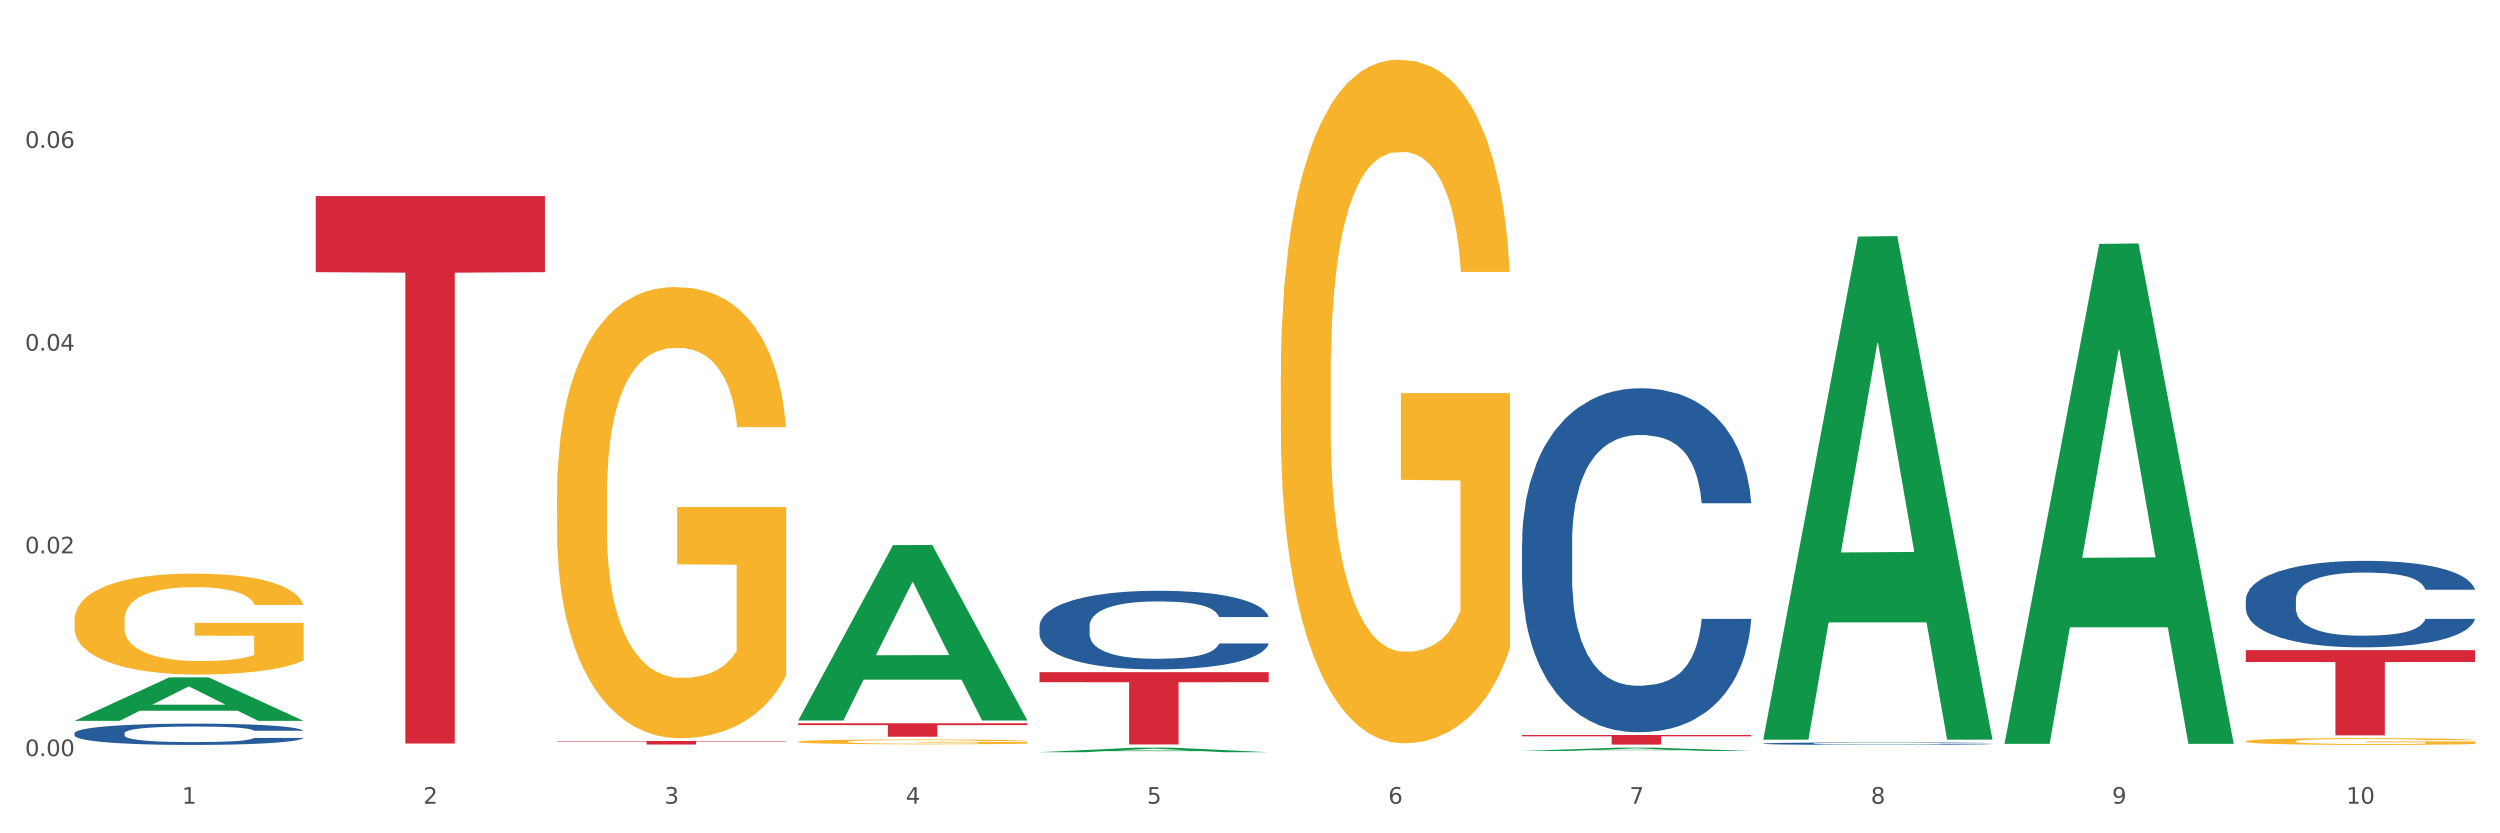
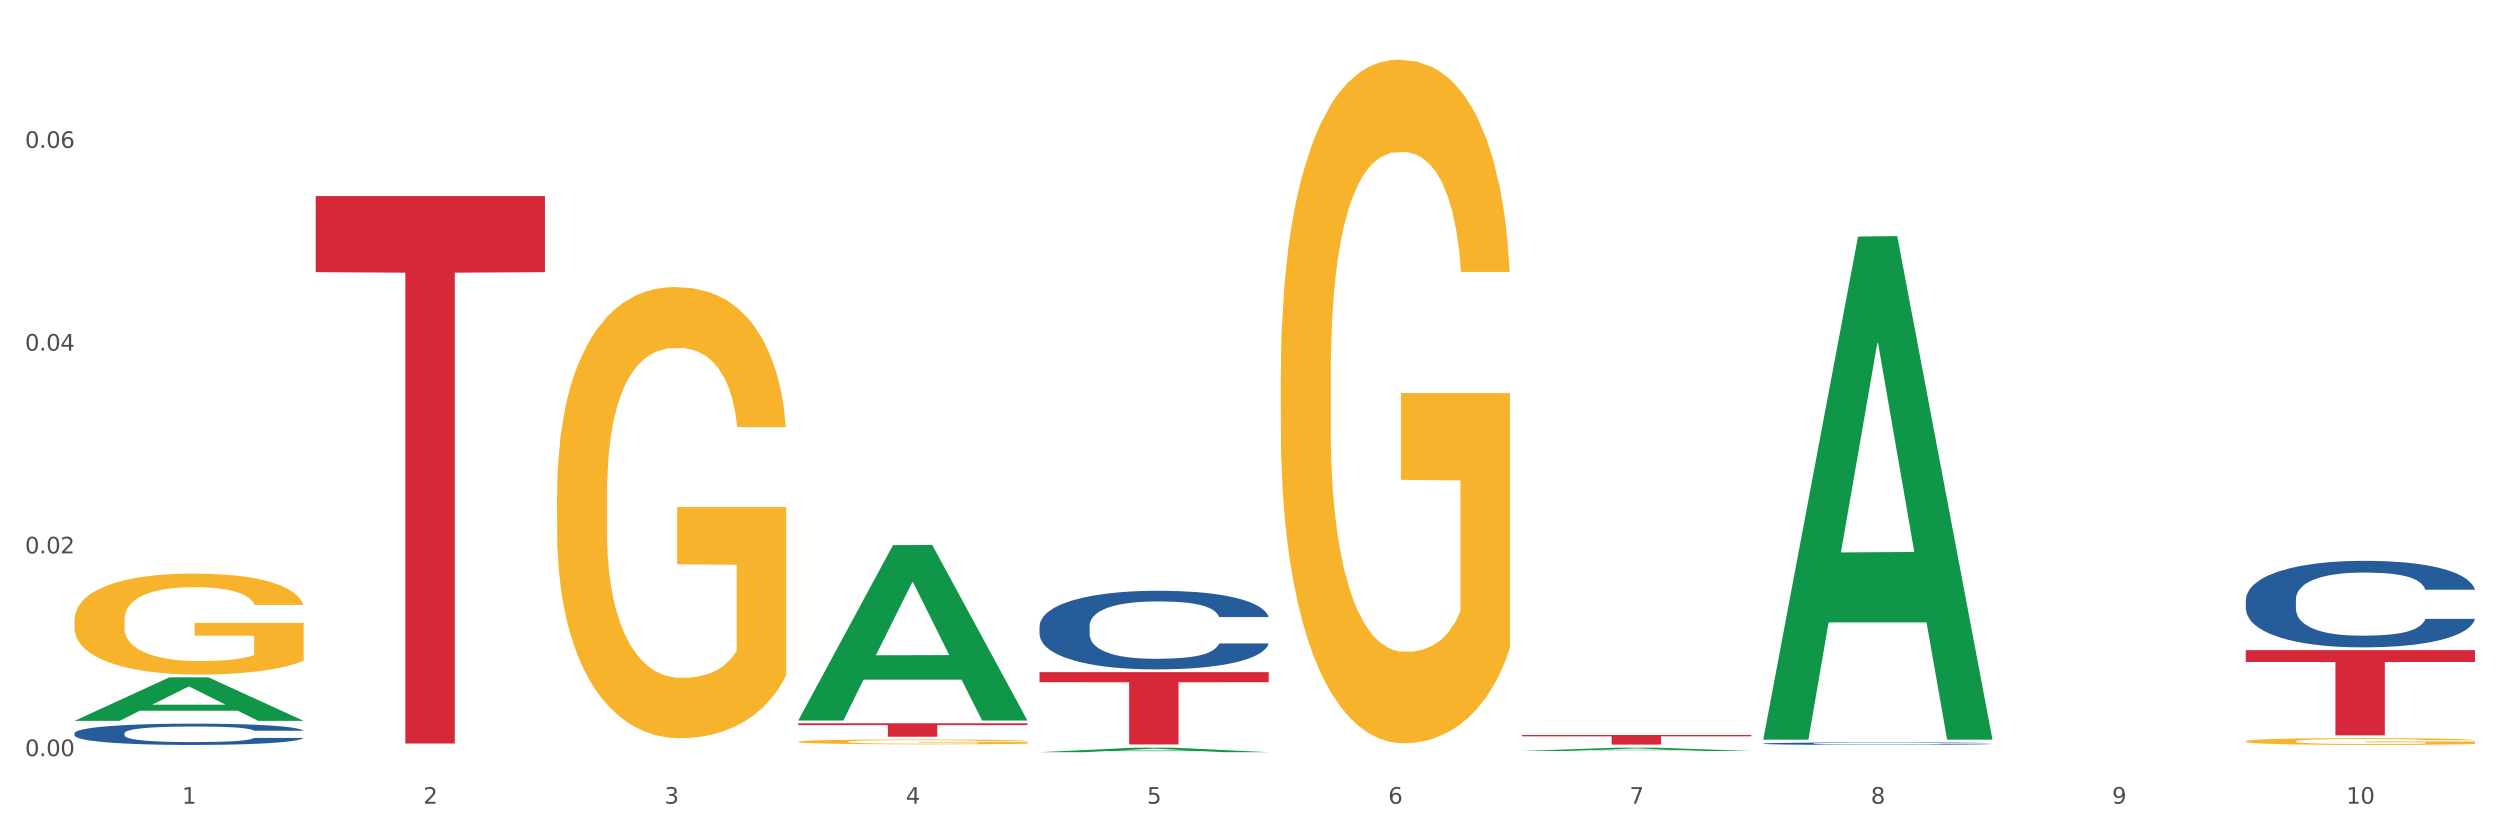
<svg xmlns="http://www.w3.org/2000/svg" xmlns:xlink="http://www.w3.org/1999/xlink" width="1080pt" height="360pt" viewBox="0 0 1080 360" version="1.1">
  <rect x="0" y="0" width="1080" height="360" fill="#333333" stroke="none" />
  <defs>
    <style type="text/css">*{stroke-linejoin: round; stroke-linecap: butt}</style>
  </defs>
  <g id="figure_1">
    <g id="patch_1">
      <path d="M 0 360  L 1080 360  L 1080 0  L 0 0  z " style="fill: #ffffff; stroke: #ffffff; stroke-linejoin: miter" />
    </g>
    <g id="axes_1">
      <g id="matplotlib.axis_1">
        <g id="xtick_1">
          <g id="text_1">
            <g style="fill: #4d4d4d" transform="translate(78.627 347.204) scale(0.096 -0.096)">
              <defs>
                <path id="DejaVuSans-31" d="M 794 531  L 1825 531  L 1825 4091  L 703 3866  L 703 4441  L 1819 4666  L 2450 4666  L 2450 531  L 3481 531  L 3481 0  L 794 0  L 794 531  z " transform="scale(0.016)" />
              </defs>
              <use xlink:href="#DejaVuSans-31" />
            </g>
          </g>
        </g>
        <g id="xtick_2">
          <g id="text_2">
            <g style="fill: #4d4d4d" transform="translate(182.851 347.204) scale(0.096 -0.096)">
              <defs>
                <path id="DejaVuSans-32" d="M 1228 531  L 3431 531  L 3431 0  L 469 0  L 469 531  Q 828 903 1448 1529  Q 2069 2156 2228 2338  Q 2531 2678 2651 2914  Q 2772 3150 2772 3378  Q 2772 3750 2511 3984  Q 2250 4219 1831 4219  Q 1534 4219 1204 4116  Q 875 4013 500 3803  L 500 4441  Q 881 4594 1212 4672  Q 1544 4750 1819 4750  Q 2544 4750 2975 4387  Q 3406 4025 3406 3419  Q 3406 3131 3298 2873  Q 3191 2616 2906 2266  Q 2828 2175 2409 1742  Q 1991 1309 1228 531  z " transform="scale(0.016)" />
              </defs>
              <use xlink:href="#DejaVuSans-32" />
            </g>
          </g>
        </g>
        <g id="xtick_3">
          <g id="text_3">
            <g style="fill: #4d4d4d" transform="translate(287.074 347.204) scale(0.096 -0.096)">
              <defs>
                <path id="DejaVuSans-33" d="M 2597 2516  Q 3050 2419 3304 2112  Q 3559 1806 3559 1356  Q 3559 666 3084 287  Q 2609 -91 1734 -91  Q 1441 -91 1130 -33  Q 819 25 488 141  L 488 750  Q 750 597 1062 519  Q 1375 441 1716 441  Q 2309 441 2620 675  Q 2931 909 2931 1356  Q 2931 1769 2642 2001  Q 2353 2234 1838 2234  L 1294 2234  L 1294 2753  L 1863 2753  Q 2328 2753 2575 2939  Q 2822 3125 2822 3475  Q 2822 3834 2567 4026  Q 2313 4219 1838 4219  Q 1578 4219 1281 4162  Q 984 4106 628 3988  L 628 4550  Q 988 4650 1302 4700  Q 1616 4750 1894 4750  Q 2613 4750 3031 4423  Q 3450 4097 3450 3541  Q 3450 3153 3228 2886  Q 3006 2619 2597 2516  z " transform="scale(0.016)" />
              </defs>
              <use xlink:href="#DejaVuSans-33" />
            </g>
          </g>
        </g>
        <g id="xtick_4">
          <g id="text_4">
            <g style="fill: #4d4d4d" transform="translate(391.298 347.204) scale(0.096 -0.096)">
              <defs>
                <path id="DejaVuSans-34" d="M 2419 4116  L 825 1625  L 2419 1625  L 2419 4116  z M 2253 4666  L 3047 4666  L 3047 1625  L 3713 1625  L 3713 1100  L 3047 1100  L 3047 0  L 2419 0  L 2419 1100  L 313 1100  L 313 1709  L 2253 4666  z " transform="scale(0.016)" />
              </defs>
              <use xlink:href="#DejaVuSans-34" />
            </g>
          </g>
        </g>
        <g id="xtick_5">
          <g id="text_5">
            <g style="fill: #4d4d4d" transform="translate(495.522 347.204) scale(0.096 -0.096)">
              <defs>
                <path id="DejaVuSans-35" d="M 691 4666  L 3169 4666  L 3169 4134  L 1269 4134  L 1269 2991  Q 1406 3038 1543 3061  Q 1681 3084 1819 3084  Q 2600 3084 3056 2656  Q 3513 2228 3513 1497  Q 3513 744 3044 326  Q 2575 -91 1722 -91  Q 1428 -91 1123 -41  Q 819 9 494 109  L 494 744  Q 775 591 1075 516  Q 1375 441 1709 441  Q 2250 441 2565 725  Q 2881 1009 2881 1497  Q 2881 1984 2565 2268  Q 2250 2553 1709 2553  Q 1456 2553 1204 2497  Q 953 2441 691 2322  L 691 4666  z " transform="scale(0.016)" />
              </defs>
              <use xlink:href="#DejaVuSans-35" />
            </g>
          </g>
        </g>
        <g id="xtick_6">
          <g id="text_6">
            <g style="fill: #4d4d4d" transform="translate(599.745 347.204) scale(0.096 -0.096)">
              <defs>
                <path id="DejaVuSans-36" d="M 2113 2584  Q 1688 2584 1439 2293  Q 1191 2003 1191 1497  Q 1191 994 1439 701  Q 1688 409 2113 409  Q 2538 409 2786 701  Q 3034 994 3034 1497  Q 3034 2003 2786 2293  Q 2538 2584 2113 2584  z M 3366 4563  L 3366 3988  Q 3128 4100 2886 4159  Q 2644 4219 2406 4219  Q 1781 4219 1451 3797  Q 1122 3375 1075 2522  Q 1259 2794 1537 2939  Q 1816 3084 2150 3084  Q 2853 3084 3261 2657  Q 3669 2231 3669 1497  Q 3669 778 3244 343  Q 2819 -91 2113 -91  Q 1303 -91 875 529  Q 447 1150 447 2328  Q 447 3434 972 4092  Q 1497 4750 2381 4750  Q 2619 4750 2861 4703  Q 3103 4656 3366 4563  z " transform="scale(0.016)" />
              </defs>
              <use xlink:href="#DejaVuSans-36" />
            </g>
          </g>
        </g>
        <g id="xtick_7">
          <g id="text_7">
            <g style="fill: #4d4d4d" transform="translate(703.969 347.204) scale(0.096 -0.096)">
              <defs>
                <path id="DejaVuSans-37" d="M 525 4666  L 3525 4666  L 3525 4397  L 1831 0  L 1172 0  L 2766 4134  L 525 4134  L 525 4666  z " transform="scale(0.016)" />
              </defs>
              <use xlink:href="#DejaVuSans-37" />
            </g>
          </g>
        </g>
        <g id="xtick_8">
          <g id="text_8">
            <g style="fill: #4d4d4d" transform="translate(808.193 347.204) scale(0.096 -0.096)">
              <defs>
                <path id="DejaVuSans-38" d="M 2034 2216  Q 1584 2216 1326 1975  Q 1069 1734 1069 1313  Q 1069 891 1326 650  Q 1584 409 2034 409  Q 2484 409 2743 651  Q 3003 894 3003 1313  Q 3003 1734 2745 1975  Q 2488 2216 2034 2216  z M 1403 2484  Q 997 2584 770 2862  Q 544 3141 544 3541  Q 544 4100 942 4425  Q 1341 4750 2034 4750  Q 2731 4750 3128 4425  Q 3525 4100 3525 3541  Q 3525 3141 3298 2862  Q 3072 2584 2669 2484  Q 3125 2378 3379 2068  Q 3634 1759 3634 1313  Q 3634 634 3220 271  Q 2806 -91 2034 -91  Q 1263 -91 848 271  Q 434 634 434 1313  Q 434 1759 690 2068  Q 947 2378 1403 2484  z M 1172 3481  Q 1172 3119 1398 2916  Q 1625 2713 2034 2713  Q 2441 2713 2670 2916  Q 2900 3119 2900 3481  Q 2900 3844 2670 4047  Q 2441 4250 2034 4250  Q 1625 4250 1398 4047  Q 1172 3844 1172 3481  z " transform="scale(0.016)" />
              </defs>
              <use xlink:href="#DejaVuSans-38" />
            </g>
          </g>
        </g>
        <g id="xtick_9">
          <g id="text_9">
            <g style="fill: #4d4d4d" transform="translate(912.416 347.204) scale(0.096 -0.096)">
              <defs>
                <path id="DejaVuSans-39" d="M 703 97  L 703 672  Q 941 559 1184 500  Q 1428 441 1663 441  Q 2288 441 2617 861  Q 2947 1281 2994 2138  Q 2813 1869 2534 1725  Q 2256 1581 1919 1581  Q 1219 1581 811 2004  Q 403 2428 403 3163  Q 403 3881 828 4315  Q 1253 4750 1959 4750  Q 2769 4750 3195 4129  Q 3622 3509 3622 2328  Q 3622 1225 3098 567  Q 2575 -91 1691 -91  Q 1453 -91 1209 -44  Q 966 3 703 97  z M 1959 2075  Q 2384 2075 2632 2365  Q 2881 2656 2881 3163  Q 2881 3666 2632 3958  Q 2384 4250 1959 4250  Q 1534 4250 1286 3958  Q 1038 3666 1038 3163  Q 1038 2656 1286 2365  Q 1534 2075 1959 2075  z " transform="scale(0.016)" />
              </defs>
              <use xlink:href="#DejaVuSans-39" />
            </g>
          </g>
        </g>
        <g id="xtick_10">
          <g id="text_10">
            <g style="fill: #4d4d4d" transform="translate(1013.586 347.204) scale(0.096 -0.096)">
              <defs>
                <path id="DejaVuSans-30" d="M 2034 4250  Q 1547 4250 1301 3770  Q 1056 3291 1056 2328  Q 1056 1369 1301 889  Q 1547 409 2034 409  Q 2525 409 2770 889  Q 3016 1369 3016 2328  Q 3016 3291 2770 3770  Q 2525 4250 2034 4250  z M 2034 4750  Q 2819 4750 3233 4129  Q 3647 3509 3647 2328  Q 3647 1150 3233 529  Q 2819 -91 2034 -91  Q 1250 -91 836 529  Q 422 1150 422 2328  Q 422 3509 836 4129  Q 1250 4750 2034 4750  z " transform="scale(0.016)" />
              </defs>
              <use xlink:href="#DejaVuSans-31" />
              <use xlink:href="#DejaVuSans-30" transform="translate(63.623 0)" />
            </g>
          </g>
        </g>
        <g id="xtick_11" />
        <g id="xtick_12" />
        <g id="xtick_13" />
        <g id="xtick_14" />
        <g id="xtick_15" />
        <g id="xtick_16" />
        <g id="xtick_17" />
        <g id="xtick_18" />
        <g id="xtick_19" />
      </g>
      <g id="matplotlib.axis_2">
        <g id="ytick_1">
          <g id="text_11">
            <g style="fill: #4d4d4d" transform="translate(10.8 326.647) scale(0.096 -0.096)">
              <defs>
                <path id="DejaVuSans-2e" d="M 684 794  L 1344 794  L 1344 0  L 684 0  L 684 794  z " transform="scale(0.016)" />
              </defs>
              <use xlink:href="#DejaVuSans-30" />
              <use xlink:href="#DejaVuSans-2e" transform="translate(63.623 0)" />
              <use xlink:href="#DejaVuSans-30" transform="translate(95.41 0)" />
              <use xlink:href="#DejaVuSans-30" transform="translate(159.033 0)" />
            </g>
          </g>
        </g>
        <g id="ytick_2">
          <g id="text_12">
            <g style="fill: #4d4d4d" transform="translate(10.8 239.062) scale(0.096 -0.096)">
              <use xlink:href="#DejaVuSans-30" />
              <use xlink:href="#DejaVuSans-2e" transform="translate(63.623 0)" />
              <use xlink:href="#DejaVuSans-30" transform="translate(95.41 0)" />
              <use xlink:href="#DejaVuSans-32" transform="translate(159.033 0)" />
            </g>
          </g>
        </g>
        <g id="ytick_3">
          <g id="text_13">
            <g style="fill: #4d4d4d" transform="translate(10.8 151.477) scale(0.096 -0.096)">
              <use xlink:href="#DejaVuSans-30" />
              <use xlink:href="#DejaVuSans-2e" transform="translate(63.623 0)" />
              <use xlink:href="#DejaVuSans-30" transform="translate(95.41 0)" />
              <use xlink:href="#DejaVuSans-34" transform="translate(159.033 0)" />
            </g>
          </g>
        </g>
        <g id="ytick_4">
          <g id="text_14">
            <g style="fill: #4d4d4d" transform="translate(10.8 63.892) scale(0.096 -0.096)">
              <use xlink:href="#DejaVuSans-30" />
              <use xlink:href="#DejaVuSans-2e" transform="translate(63.623 0)" />
              <use xlink:href="#DejaVuSans-30" transform="translate(95.41 0)" />
              <use xlink:href="#DejaVuSans-36" transform="translate(159.033 0)" />
            </g>
          </g>
        </g>
        <g id="ytick_5" />
        <g id="ytick_6" />
        <g id="ytick_7" />
        <g id="ytick_8" />
      </g>
      <g id="PolyCollection_1">
        <path d="M 32.175 311.392  L 32.277 311.375  L 73.107 292.624  L 90.051 292.606  L 131.187 311.428  L 111.589 311.428  L 102.709 307.045  L 60.552 307.045  L 60.246 307.116  L 51.671 311.428  L 32.175 311.428  L 32.175 311.392  L 65.86 304.429  L 97.401 304.412  L 81.783 296.618  L 81.579 296.583  L 81.375 296.636  L 65.758 304.412  L 65.86 304.429  L 32.175 311.392  z " clip-path="url(#pff83ad222f)" style="fill: #109648" />
-         <path d="M 657.517 234.498  L 657.634 234.362  L 657.634 230.562  L 657.985 225.405  L 659.272 215.904  L 660.911 208.711  L 663.72 200.297  L 665.241 196.768  L 667.231 192.832  L 671.327 186.453  L 676.008 181.025  L 679.285 178.039  L 681.743 176.139  L 687.244 172.746  L 690.404 171.253  L 693.681 170.031  L 696.49 169.217  L 701.171 168.267  L 704.916 167.86  L 709.247 167.724  L 712.875 167.86  L 717.673 168.403  L 724.695 170.031  L 727.387 170.981  L 731.015 172.61  L 734.76 174.782  L 737.803 176.953  L 741.314 180.075  L 744.943 184.146  L 748.454 189.303  L 750.911 194.054  L 752.901 199.075  L 754.657 205.182  L 755.944 211.833  L 756.529 217.397  L 735.112 217.397  L 734.526 212.376  L 733.356 206.947  L 732.186 203.282  L 730.898 200.297  L 728.909 196.904  L 727.153 194.732  L 724.227 192.154  L 721.535 190.525  L 719.312 189.575  L 716.62 188.761  L 710.885 187.946  L 706.789 187.946  L 704.214 188.218  L 701.054 188.896  L 698.362 189.846  L 695.202 191.475  L 692.745 193.239  L 690.287 195.546  L 688.882 197.175  L 686.776 200.161  L 685.371 202.604  L 683.499 206.811  L 682.445 209.797  L 680.573 217.533  L 679.754 223.233  L 679.402 227.169  L 679.168 231.512  L 679.168 252.684  L 679.871 262.184  L 680.456 266.256  L 681.392 270.87  L 683.148 276.842  L 685.722 282.678  L 688.414 286.885  L 690.638 289.464  L 692.745 291.364  L 694.851 292.857  L 697.426 294.214  L 699.533 295.028  L 702.693 295.843  L 706.438 296.25  L 709.364 296.25  L 715.332 295.571  L 718.024 294.893  L 720.599 293.943  L 723.408 292.45  L 725.632 290.821  L 726.919 289.6  L 729.026 287.021  L 730.664 284.307  L 732.069 281.185  L 733.005 278.471  L 734.058 274.399  L 734.877 269.785  L 735.112 267.342  L 756.529 267.342  L 756.061 272.228  L 755.242 276.978  L 753.603 283.356  L 752.316 287.021  L 750.326 291.5  L 748.22 295.3  L 745.294 299.507  L 742.602 302.629  L 739.793 305.343  L 736.75 307.786  L 731.249 311.179  L 729.26 312.129  L 725.046 313.757  L 721.769 314.707  L 716.971 315.658  L 712.055 316.2  L 706.906 316.336  L 702.341 316.065  L 697.309 315.25  L 694.149 314.436  L 690.638 313.215  L 686.542 311.315  L 682.679 309.007  L 679.051 306.293  L 675.657 303.171  L 672.497 299.643  L 668.401 293.807  L 665.358 288.107  L 663.134 282.814  L 661.613 278.335  L 660.091 272.635  L 659.272 268.699  L 657.985 259.199  L 657.517 250.377  L 657.517 234.498  z " clip-path="url(#pff83ad222f)" style="fill: #255c99" />
        <path d="M 761.74 321.216  L 761.857 321.215  L 761.857 321.187  L 762.208 321.15  L 763.496 321.081  L 765.134 321.029  L 767.943 320.967  L 769.465 320.942  L 771.454 320.913  L 775.551 320.867  L 780.232 320.827  L 783.509 320.806  L 785.967 320.792  L 791.467 320.767  L 794.627 320.756  L 797.904 320.748  L 800.713 320.742  L 805.395 320.735  L 809.14 320.732  L 813.47 320.731  L 817.098 320.732  L 821.897 320.736  L 828.919 320.748  L 831.611 320.754  L 835.239 320.766  L 838.984 320.782  L 842.027 320.798  L 845.538 320.821  L 849.166 320.85  L 852.677 320.888  L 855.135 320.922  L 857.125 320.959  L 858.88 321.003  L 860.168 321.051  L 860.753 321.092  L 839.335 321.092  L 838.75 321.055  L 837.58 321.016  L 836.409 320.989  L 835.122 320.967  L 833.132 320.943  L 831.377 320.927  L 828.451 320.908  L 825.759 320.896  L 823.535 320.89  L 820.843 320.884  L 815.109 320.878  L 811.012 320.878  L 808.438 320.88  L 805.278 320.885  L 802.586 320.892  L 799.426 320.903  L 796.968 320.916  L 794.51 320.933  L 793.106 320.945  L 790.999 320.966  L 789.595 320.984  L 787.722 321.015  L 786.669 321.036  L 784.796 321.093  L 783.977 321.134  L 783.626 321.163  L 783.392 321.194  L 783.392 321.348  L 784.094 321.417  L 784.679 321.447  L 785.616 321.48  L 787.371 321.524  L 789.946 321.566  L 792.638 321.597  L 794.862 321.615  L 796.968 321.629  L 799.075 321.64  L 801.65 321.65  L 803.756 321.656  L 806.916 321.662  L 810.661 321.665  L 813.587 321.665  L 819.556 321.66  L 822.248 321.655  L 824.823 321.648  L 827.632 321.637  L 829.855 321.625  L 831.143 321.616  L 833.249 321.598  L 834.888 321.578  L 836.292 321.555  L 837.229 321.535  L 838.282 321.506  L 839.101 321.472  L 839.335 321.455  L 860.753 321.455  L 860.285 321.49  L 859.465 321.525  L 857.827 321.571  L 856.539 321.598  L 854.55 321.63  L 852.443 321.658  L 849.517 321.688  L 846.825 321.711  L 844.017 321.731  L 840.974 321.748  L 835.473 321.773  L 833.483 321.78  L 829.27 321.792  L 825.993 321.799  L 821.195 321.806  L 816.279 321.81  L 811.13 321.811  L 806.565 321.809  L 801.533 321.803  L 798.373 321.797  L 794.862 321.788  L 790.765 321.774  L 786.903 321.757  L 783.275 321.738  L 779.881 321.715  L 776.721 321.689  L 772.625 321.647  L 769.582 321.605  L 767.358 321.567  L 765.837 321.534  L 764.315 321.493  L 763.496 321.464  L 762.208 321.395  L 761.74 321.331  L 761.74 321.216  z " clip-path="url(#pff83ad222f)" style="fill: #255c99" />
        <path d="M 970.188 259.077  L 970.305 259.043  L 970.305 258.087  L 970.656 256.789  L 971.943 254.399  L 973.582 252.59  L 976.39 250.473  L 977.912 249.585  L 979.902 248.595  L 983.998 246.99  L 988.679 245.624  L 991.956 244.873  L 994.414 244.395  L 999.915 243.542  L 1003.075 243.166  L 1006.352 242.859  L 1009.161 242.654  L 1013.842 242.415  L 1017.587 242.313  L 1021.917 242.279  L 1025.546 242.313  L 1030.344 242.449  L 1037.366 242.859  L 1040.058 243.098  L 1043.686 243.508  L 1047.431 244.054  L 1050.474 244.6  L 1053.985 245.385  L 1057.613 246.41  L 1061.125 247.707  L 1063.582 248.902  L 1065.572 250.165  L 1067.327 251.702  L 1068.615 253.375  L 1069.2 254.775  L 1047.782 254.775  L 1047.197 253.511  L 1046.027 252.146  L 1044.857 251.224  L 1043.569 250.473  L 1041.58 249.619  L 1039.824 249.073  L 1036.898 248.424  L 1034.206 248.014  L 1031.983 247.775  L 1029.291 247.571  L 1023.556 247.366  L 1019.46 247.366  L 1016.885 247.434  L 1013.725 247.605  L 1011.033 247.844  L 1007.873 248.253  L 1005.415 248.697  L 1002.958 249.278  L 1001.553 249.687  L 999.447 250.439  L 998.042 251.053  L 996.17 252.112  L 995.116 252.863  L 993.244 254.809  L 992.424 256.243  L 992.073 257.233  L 991.839 258.326  L 991.839 263.652  L 992.541 266.042  L 993.127 267.066  L 994.063 268.227  L 995.818 269.729  L 998.393 271.197  L 1001.085 272.256  L 1003.309 272.905  L 1005.415 273.383  L 1007.522 273.758  L 1010.097 274.1  L 1012.203 274.304  L 1015.363 274.509  L 1019.109 274.612  L 1022.035 274.612  L 1028.003 274.441  L 1030.695 274.27  L 1033.27 274.031  L 1036.079 273.656  L 1038.303 273.246  L 1039.59 272.939  L 1041.697 272.29  L 1043.335 271.607  L 1044.739 270.822  L 1045.676 270.139  L 1046.729 269.115  L 1047.548 267.954  L 1047.782 267.339  L 1069.2 267.339  L 1068.732 268.568  L 1067.913 269.763  L 1066.274 271.368  L 1064.987 272.29  L 1062.997 273.417  L 1060.89 274.373  L 1057.965 275.431  L 1055.273 276.216  L 1052.464 276.899  L 1049.421 277.514  L 1043.92 278.367  L 1041.931 278.606  L 1037.717 279.016  L 1034.44 279.255  L 1029.642 279.494  L 1024.726 279.631  L 1019.577 279.665  L 1015.012 279.597  L 1009.98 279.392  L 1006.82 279.187  L 1003.309 278.88  L 999.212 278.402  L 995.35 277.821  L 991.722 277.138  L 988.328 276.353  L 985.168 275.465  L 981.072 273.997  L 978.029 272.563  L 975.805 271.232  L 974.284 270.105  L 972.762 268.671  L 971.943 267.681  L 970.656 265.291  L 970.188 263.071  L 970.188 259.077  z " clip-path="url(#pff83ad222f)" style="fill: #255c99" />
        <path d="M 136.399 84.706  L 235.411 84.706  L 235.411 117.574  L 196.463 117.796  L 196.463 321.219  L 175.112 321.219  L 175.112 117.796  L 136.399 117.574  L 136.399 84.928  L 136.399 84.706  z " clip-path="url(#pff83ad222f)" style="fill: #d62839" />
-         <path d="M 240.622 320.116  L 339.635 320.116  L 339.635 320.326  L 300.687 320.328  L 300.687 321.632  L 279.336 321.632  L 279.336 320.328  L 240.622 320.326  L 240.622 320.117  L 240.622 320.116  z " clip-path="url(#pff83ad222f)" style="fill: #d62839" />
        <path d="M 344.846 312.459  L 443.858 312.459  L 443.858 313.266  L 404.91 313.271  L 404.91 318.264  L 383.559 318.264  L 383.559 313.271  L 344.846 313.266  L 344.846 312.465  L 344.846 312.459  z " clip-path="url(#pff83ad222f)" style="fill: #d62839" />
        <path d="M 449.069 290.367  L 548.082 290.367  L 548.082 294.71  L 509.134 294.739  L 509.134 321.615  L 487.783 321.615  L 487.783 294.739  L 449.069 294.71  L 449.069 290.396  L 449.069 290.367  z " clip-path="url(#pff83ad222f)" style="fill: #d62839" />
        <path d="M 657.517 317.525  L 756.529 317.525  L 756.529 318.102  L 717.581 318.106  L 717.581 321.677  L 696.23 321.677  L 696.23 318.106  L 657.517 318.102  L 657.517 317.529  L 657.517 317.525  z " clip-path="url(#pff83ad222f)" style="fill: #d62839" />
        <path d="M 970.188 280.854  L 1069.2 280.854  L 1069.2 285.971  L 1030.252 286.005  L 1030.252 317.674  L 1008.901 317.674  L 1008.901 286.005  L 970.188 285.971  L 970.188 280.888  L 970.188 280.854  z " clip-path="url(#pff83ad222f)" style="fill: #d62839" />
        <path d="M 449.069 270.475  L 449.187 270.444  L 449.187 269.575  L 449.538 268.396  L 450.825 266.225  L 452.464 264.581  L 455.272 262.658  L 456.794 261.852  L 458.783 260.952  L 462.88 259.494  L 467.561 258.254  L 470.838 257.571  L 473.296 257.137  L 478.797 256.362  L 481.957 256.02  L 485.234 255.741  L 488.042 255.555  L 492.724 255.338  L 496.469 255.245  L 500.799 255.214  L 504.427 255.245  L 509.226 255.369  L 516.248 255.741  L 518.94 255.958  L 522.568 256.33  L 526.313 256.827  L 529.356 257.323  L 532.867 258.036  L 536.495 258.967  L 540.006 260.146  L 542.464 261.231  L 544.454 262.379  L 546.209 263.775  L 547.497 265.295  L 548.082 266.566  L 526.664 266.566  L 526.079 265.419  L 524.909 264.178  L 523.738 263.34  L 522.451 262.658  L 520.461 261.883  L 518.706 261.386  L 515.78 260.797  L 513.088 260.425  L 510.864 260.208  L 508.173 260.022  L 502.438 259.835  L 498.342 259.835  L 495.767 259.898  L 492.607 260.053  L 489.915 260.27  L 486.755 260.642  L 484.297 261.045  L 481.84 261.572  L 480.435 261.945  L 478.328 262.627  L 476.924 263.185  L 475.051 264.147  L 473.998 264.829  L 472.126 266.597  L 471.306 267.9  L 470.955 268.8  L 470.721 269.792  L 470.721 274.631  L 471.423 276.802  L 472.009 277.733  L 472.945 278.787  L 474.7 280.152  L 477.275 281.486  L 479.967 282.447  L 482.191 283.037  L 484.297 283.471  L 486.404 283.812  L 488.979 284.122  L 491.085 284.308  L 494.245 284.494  L 497.991 284.588  L 500.916 284.588  L 506.885 284.432  L 509.577 284.277  L 512.152 284.06  L 514.961 283.719  L 517.184 283.347  L 518.472 283.068  L 520.578 282.478  L 522.217 281.858  L 523.621 281.145  L 524.558 280.524  L 525.611 279.594  L 526.43 278.539  L 526.664 277.981  L 548.082 277.981  L 547.614 279.097  L 546.795 280.183  L 545.156 281.641  L 543.869 282.478  L 541.879 283.502  L 539.772 284.37  L 536.846 285.332  L 534.155 286.045  L 531.346 286.666  L 528.303 287.224  L 522.802 287.999  L 520.813 288.217  L 516.599 288.589  L 513.322 288.806  L 508.524 289.023  L 503.608 289.147  L 498.459 289.178  L 493.894 289.116  L 488.862 288.93  L 485.702 288.744  L 482.191 288.465  L 478.094 288.03  L 474.232 287.503  L 470.604 286.883  L 467.21 286.169  L 464.05 285.363  L 459.954 284.029  L 456.911 282.726  L 454.687 281.517  L 453.166 280.493  L 451.644 279.19  L 450.825 278.291  L 449.538 276.12  L 449.069 274.104  L 449.069 270.475  z " clip-path="url(#pff83ad222f)" style="fill: #255c99" />
        <path d="M 32.175 316.748  L 32.292 316.739  L 32.292 316.504  L 32.643 316.185  L 33.931 315.597  L 35.569 315.152  L 38.378 314.632  L 39.899 314.413  L 41.889 314.17  L 45.985 313.775  L 50.667 313.439  L 53.944 313.255  L 56.401 313.137  L 61.902 312.927  L 65.062 312.835  L 68.339 312.759  L 71.148 312.709  L 75.829 312.65  L 79.575 312.625  L 83.905 312.617  L 87.533 312.625  L 92.331 312.659  L 99.354 312.759  L 102.045 312.818  L 105.674 312.919  L 109.419 313.053  L 112.462 313.188  L 115.973 313.381  L 119.601 313.633  L 123.112 313.952  L 125.57 314.245  L 127.559 314.556  L 129.315 314.934  L 130.602 315.345  L 131.187 315.69  L 109.77 315.69  L 109.185 315.379  L 108.014 315.043  L 106.844 314.816  L 105.557 314.632  L 103.567 314.422  L 101.811 314.287  L 98.886 314.128  L 96.194 314.027  L 93.97 313.968  L 91.278 313.918  L 85.543 313.868  L 81.447 313.868  L 78.872 313.884  L 75.712 313.926  L 73.021 313.985  L 69.861 314.086  L 67.403 314.195  L 64.945 314.338  L 63.541 314.439  L 61.434 314.623  L 60.03 314.774  L 58.157 315.035  L 57.104 315.219  L 55.231 315.698  L 54.412 316.051  L 54.061 316.294  L 53.827 316.563  L 53.827 317.873  L 54.529 318.46  L 55.114 318.712  L 56.05 318.998  L 57.806 319.367  L 60.381 319.728  L 63.072 319.989  L 65.296 320.148  L 67.403 320.266  L 69.509 320.358  L 72.084 320.442  L 74.191 320.492  L 77.351 320.543  L 81.096 320.568  L 84.022 320.568  L 89.991 320.526  L 92.683 320.484  L 95.257 320.425  L 98.066 320.333  L 100.29 320.232  L 101.577 320.156  L 103.684 319.997  L 105.322 319.829  L 106.727 319.636  L 107.663 319.468  L 108.717 319.216  L 109.536 318.931  L 109.77 318.779  L 131.187 318.779  L 130.719 319.082  L 129.9 319.376  L 128.262 319.77  L 126.974 319.997  L 124.985 320.274  L 122.878 320.509  L 119.952 320.769  L 117.26 320.963  L 114.451 321.13  L 111.408 321.282  L 105.908 321.491  L 103.918 321.55  L 99.705 321.651  L 96.428 321.71  L 91.629 321.769  L 86.714 321.802  L 81.564 321.811  L 77 321.794  L 71.967 321.743  L 68.807 321.693  L 65.296 321.617  L 61.2 321.5  L 57.338 321.357  L 53.71 321.189  L 50.316 320.996  L 47.156 320.778  L 43.059 320.417  L 40.016 320.064  L 37.793 319.737  L 36.271 319.46  L 34.75 319.107  L 33.931 318.863  L 32.643 318.276  L 32.175 317.73  L 32.175 316.748  z " clip-path="url(#pff83ad222f)" style="fill: #255c99" />
-         <path d="M 970.188 320.225  L 970.304 320.222  L 970.304 320.125  L 970.538 320.042  L 971.707 319.84  L 973.461 319.673  L 974.747 319.584  L 976.032 319.511  L 977.552 319.439  L 979.422 319.363  L 982.813 319.253  L 984.917 319.197  L 987.488 319.137  L 992.164 319.051  L 995.554 319.003  L 999.061 318.962  L 1004.789 318.914  L 1008.53 318.892  L 1012.505 318.876  L 1017.297 318.865  L 1020.921 318.863  L 1028.87 318.871  L 1035.65 318.895  L 1038.923 318.914  L 1043.132 318.946  L 1045.353 318.968  L 1048.977 319.011  L 1052.717 319.067  L 1055.289 319.116  L 1059.147 319.207  L 1062.069 319.299  L 1064.758 319.412  L 1066.161 319.49  L 1067.213 319.563  L 1068.148 319.646  L 1069.083 319.778  L 1048.041 319.778  L 1047.223 319.684  L 1045.937 319.595  L 1044.067 319.509  L 1042.43 319.455  L 1039.625 319.388  L 1037.053 319.345  L 1034.364 319.312  L 1031.091 319.285  L 1028.52 319.272  L 1024.896 319.261  L 1017.765 319.264  L 1012.972 319.285  L 1009.699 319.312  L 1007.595 319.336  L 1005.724 319.363  L 1003.62 319.401  L 1001.165 319.458  L 999.412 319.509  L 997.659 319.573  L 996.256 319.638  L 994.97 319.713  L 993.918 319.794  L 993.1 319.878  L 992.398 319.98  L 991.814 320.15  L 991.814 320.518  L 992.047 320.602  L 992.632 320.712  L 993.333 320.796  L 994.502 320.895  L 995.554 320.963  L 997.542 321.059  L 999.763 321.14  L 1001.516 321.191  L 1003.27 321.234  L 1006.309 321.294  L 1009.699 321.342  L 1012.621 321.372  L 1016.596 321.399  L 1019.285 321.409  L 1021.623 321.415  L 1027.351 321.415  L 1031.442 321.407  L 1036.001 321.388  L 1039.508 321.364  L 1042.43 321.334  L 1045.704 321.286  L 1047.808 321.24  L 1047.808 320.677  L 1022.09 320.674  L 1022.09 320.3  L 1069.2 320.3  L 1069.2 321.399  L 1067.213 321.455  L 1064.992 321.506  L 1062.654 321.552  L 1059.147 321.609  L 1054.938 321.662  L 1051.198 321.7  L 1047.223 321.732  L 1042.547 321.762  L 1036.469 321.789  L 1032.728 321.8  L 1028.052 321.808  L 1022.558 321.811  L 1017.765 321.805  L 1013.089 321.792  L 1008.179 321.767  L 1003.387 321.732  L 999.763 321.697  L 996.139 321.654  L 992.281 321.598  L 989.242 321.544  L 986.904 321.496  L 984.332 321.434  L 981.527 321.353  L 979.422 321.28  L 977.552 321.205  L 975.565 321.108  L 974.162 321.024  L 972.759 320.919  L 971.941 320.841  L 971.006 320.72  L 970.304 320.551  L 970.188 320.225  z " clip-path="url(#pff83ad222f)" style="fill: #f7b32b" />
+         <path d="M 970.188 320.225  L 970.304 320.222  L 970.304 320.125  L 970.538 320.042  L 971.707 319.84  L 973.461 319.673  L 974.747 319.584  L 976.032 319.511  L 977.552 319.439  L 979.422 319.363  L 982.813 319.253  L 984.917 319.197  L 987.488 319.137  L 992.164 319.051  L 995.554 319.003  L 999.061 318.962  L 1004.789 318.914  L 1008.53 318.892  L 1012.505 318.876  L 1017.297 318.865  L 1020.921 318.863  L 1028.87 318.871  L 1035.65 318.895  L 1038.923 318.914  L 1043.132 318.946  L 1045.353 318.968  L 1048.977 319.011  L 1052.717 319.067  L 1055.289 319.116  L 1059.147 319.207  L 1062.069 319.299  L 1064.758 319.412  L 1066.161 319.49  L 1068.148 319.646  L 1069.083 319.778  L 1048.041 319.778  L 1047.223 319.684  L 1045.937 319.595  L 1044.067 319.509  L 1042.43 319.455  L 1039.625 319.388  L 1037.053 319.345  L 1034.364 319.312  L 1031.091 319.285  L 1028.52 319.272  L 1024.896 319.261  L 1017.765 319.264  L 1012.972 319.285  L 1009.699 319.312  L 1007.595 319.336  L 1005.724 319.363  L 1003.62 319.401  L 1001.165 319.458  L 999.412 319.509  L 997.659 319.573  L 996.256 319.638  L 994.97 319.713  L 993.918 319.794  L 993.1 319.878  L 992.398 319.98  L 991.814 320.15  L 991.814 320.518  L 992.047 320.602  L 992.632 320.712  L 993.333 320.796  L 994.502 320.895  L 995.554 320.963  L 997.542 321.059  L 999.763 321.14  L 1001.516 321.191  L 1003.27 321.234  L 1006.309 321.294  L 1009.699 321.342  L 1012.621 321.372  L 1016.596 321.399  L 1019.285 321.409  L 1021.623 321.415  L 1027.351 321.415  L 1031.442 321.407  L 1036.001 321.388  L 1039.508 321.364  L 1042.43 321.334  L 1045.704 321.286  L 1047.808 321.24  L 1047.808 320.677  L 1022.09 320.674  L 1022.09 320.3  L 1069.2 320.3  L 1069.2 321.399  L 1067.213 321.455  L 1064.992 321.506  L 1062.654 321.552  L 1059.147 321.609  L 1054.938 321.662  L 1051.198 321.7  L 1047.223 321.732  L 1042.547 321.762  L 1036.469 321.789  L 1032.728 321.8  L 1028.052 321.808  L 1022.558 321.811  L 1017.765 321.805  L 1013.089 321.792  L 1008.179 321.767  L 1003.387 321.732  L 999.763 321.697  L 996.139 321.654  L 992.281 321.598  L 989.242 321.544  L 986.904 321.496  L 984.332 321.434  L 981.527 321.353  L 979.422 321.28  L 977.552 321.205  L 975.565 321.108  L 974.162 321.024  L 972.759 320.919  L 971.941 320.841  L 971.006 320.72  L 970.304 320.551  L 970.188 320.225  z " clip-path="url(#pff83ad222f)" style="fill: #f7b32b" />
        <path d="M 553.293 162.245  L 553.41 161.975  L 553.41 152.265  L 553.644 143.903  L 554.813 123.673  L 556.566 106.95  L 557.852 98.048  L 559.138 90.765  L 560.658 83.483  L 562.528 75.93  L 565.918 64.871  L 568.022 59.207  L 570.594 53.272  L 575.27 44.641  L 578.66 39.786  L 582.167 35.74  L 587.895 30.884  L 591.636 28.727  L 595.61 27.108  L 600.403 26.029  L 604.027 25.759  L 611.976 26.569  L 618.756 28.996  L 622.029 30.884  L 626.237 34.121  L 628.458 36.279  L 632.082 40.595  L 635.823 46.259  L 638.395 51.115  L 642.252 60.285  L 645.175 69.456  L 647.863 80.785  L 649.266 88.608  L 650.318 95.89  L 651.253 104.252  L 652.189 117.469  L 631.147 117.469  L 630.329 108.028  L 629.043 99.127  L 627.173 90.496  L 625.536 85.101  L 622.73 78.358  L 620.159 74.042  L 617.47 70.805  L 614.197 68.108  L 611.625 66.759  L 608.001 65.68  L 600.87 65.95  L 596.078 68.108  L 592.805 70.805  L 590.7 73.233  L 588.83 75.93  L 586.726 79.706  L 584.271 85.371  L 582.518 90.496  L 580.764 96.969  L 579.361 103.443  L 578.075 110.996  L 577.023 119.088  L 576.205 127.449  L 575.504 137.699  L 574.919 154.693  L 574.919 191.646  L 575.153 200.008  L 575.737 211.067  L 576.439 219.429  L 577.608 229.409  L 578.66 236.152  L 580.647 245.863  L 582.868 253.955  L 584.622 259.08  L 586.375 263.395  L 589.415 269.33  L 592.805 274.185  L 595.727 277.152  L 599.702 279.849  L 602.39 280.928  L 604.728 281.468  L 610.456 281.468  L 614.548 280.658  L 619.107 278.77  L 622.613 276.343  L 625.536 273.376  L 628.809 268.52  L 630.913 263.935  L 630.913 207.56  L 605.196 207.291  L 605.196 169.798  L 652.306 169.798  L 652.306 279.849  L 650.318 285.514  L 648.097 290.639  L 645.759 295.224  L 642.252 300.889  L 638.044 306.283  L 634.303 310.06  L 630.329 313.296  L 625.653 316.263  L 619.574 318.961  L 615.833 320.04  L 611.158 320.849  L 605.663 321.119  L 600.87 320.579  L 596.195 319.23  L 591.285 316.803  L 586.492 313.296  L 582.868 309.79  L 579.244 305.474  L 575.387 299.81  L 572.347 294.415  L 570.009 289.56  L 567.438 283.356  L 564.632 275.264  L 562.528 267.981  L 560.658 260.428  L 558.67 250.718  L 557.268 242.356  L 555.865 231.837  L 555.047 224.014  L 554.111 211.876  L 553.41 194.883  L 553.293 162.245  z " clip-path="url(#pff83ad222f)" style="fill: #f7b32b" />
        <path d="M 344.846 320.418  L 344.963 320.417  L 344.963 320.348  L 345.197 320.289  L 346.366 320.146  L 348.119 320.027  L 349.405 319.964  L 350.691 319.913  L 352.21 319.861  L 354.081 319.808  L 357.471 319.729  L 359.575 319.689  L 362.147 319.647  L 366.823 319.586  L 370.213 319.552  L 373.72 319.523  L 379.448 319.489  L 383.188 319.474  L 387.163 319.462  L 391.956 319.454  L 395.579 319.453  L 403.529 319.458  L 410.309 319.475  L 413.582 319.489  L 417.79 319.512  L 420.011 319.527  L 423.635 319.558  L 427.376 319.598  L 429.947 319.632  L 433.805 319.697  L 436.728 319.762  L 439.416 319.842  L 440.819 319.897  L 441.871 319.949  L 442.806 320.008  L 443.741 320.102  L 422.7 320.102  L 421.882 320.035  L 420.596 319.972  L 418.725 319.911  L 417.089 319.873  L 414.283 319.825  L 411.711 319.794  L 409.023 319.771  L 405.75 319.752  L 403.178 319.743  L 399.554 319.735  L 392.423 319.737  L 387.63 319.752  L 384.357 319.771  L 382.253 319.789  L 380.383 319.808  L 378.279 319.834  L 375.824 319.874  L 374.07 319.911  L 372.317 319.957  L 370.914 320.002  L 369.628 320.056  L 368.576 320.113  L 367.758 320.172  L 367.056 320.245  L 366.472 320.365  L 366.472 320.627  L 366.706 320.686  L 367.29 320.764  L 367.992 320.823  L 369.161 320.894  L 370.213 320.942  L 372.2 321.01  L 374.421 321.068  L 376.174 321.104  L 377.928 321.134  L 380.967 321.176  L 384.357 321.211  L 387.28 321.232  L 391.254 321.251  L 393.943 321.258  L 396.281 321.262  L 402.009 321.262  L 406.1 321.257  L 410.659 321.243  L 414.166 321.226  L 417.089 321.205  L 420.362 321.171  L 422.466 321.138  L 422.466 320.739  L 396.748 320.737  L 396.748 320.472  L 443.858 320.472  L 443.858 321.251  L 441.871 321.291  L 439.65 321.327  L 437.312 321.36  L 433.805 321.4  L 429.597 321.438  L 425.856 321.465  L 421.882 321.488  L 417.206 321.509  L 411.127 321.528  L 407.386 321.535  L 402.71 321.541  L 397.216 321.543  L 392.423 321.539  L 387.747 321.53  L 382.838 321.512  L 378.045 321.488  L 374.421 321.463  L 370.797 321.432  L 366.94 321.392  L 363.9 321.354  L 361.562 321.32  L 358.99 321.276  L 356.185 321.218  L 354.081 321.167  L 352.21 321.113  L 350.223 321.045  L 348.82 320.985  L 347.418 320.911  L 346.599 320.856  L 345.664 320.77  L 344.963 320.649  L 344.846 320.418  z " clip-path="url(#pff83ad222f)" style="fill: #f7b32b" />
        <path d="M 240.622 214.07  L 240.739 213.892  L 240.739 207.483  L 240.973 201.964  L 242.142 188.612  L 243.895 177.575  L 245.181 171.7  L 246.467 166.893  L 247.987 162.087  L 249.857 157.102  L 253.247 149.803  L 255.351 146.064  L 257.923 142.148  L 262.599 136.451  L 265.989 133.247  L 269.496 130.576  L 275.224 127.372  L 278.965 125.948  L 282.939 124.88  L 287.732 124.167  L 291.356 123.989  L 299.305 124.523  L 306.085 126.126  L 309.358 127.372  L 313.566 129.508  L 315.788 130.932  L 319.411 133.781  L 323.152 137.519  L 325.724 140.724  L 329.581 146.777  L 332.504 152.829  L 335.193 160.306  L 336.595 165.469  L 337.647 170.276  L 338.583 175.795  L 339.518 184.518  L 318.476 184.518  L 317.658 178.287  L 316.372 172.412  L 314.502 166.715  L 312.865 163.155  L 310.06 158.704  L 307.488 155.856  L 304.799 153.72  L 301.526 151.939  L 298.954 151.049  L 295.33 150.337  L 288.2 150.515  L 283.407 151.939  L 280.134 153.72  L 278.03 155.322  L 276.159 157.102  L 274.055 159.594  L 271.6 163.333  L 269.847 166.715  L 268.093 170.988  L 266.69 175.261  L 265.405 180.245  L 264.352 185.586  L 263.534 191.105  L 262.833 197.87  L 262.248 209.085  L 262.248 233.475  L 262.482 238.993  L 263.067 246.292  L 263.768 251.811  L 264.937 258.398  L 265.989 262.849  L 267.976 269.258  L 270.197 274.598  L 271.951 277.981  L 273.704 280.829  L 276.744 284.746  L 280.134 287.95  L 283.056 289.909  L 287.031 291.689  L 289.719 292.401  L 292.057 292.757  L 297.785 292.757  L 301.877 292.223  L 306.436 290.977  L 309.943 289.374  L 312.865 287.416  L 316.138 284.212  L 318.242 281.185  L 318.242 243.978  L 292.525 243.8  L 292.525 219.055  L 339.635 219.055  L 339.635 291.689  L 337.647 295.427  L 335.426 298.81  L 333.088 301.836  L 329.581 305.575  L 325.373 309.135  L 321.632 311.628  L 317.658 313.764  L 312.982 315.722  L 306.903 317.502  L 303.163 318.214  L 298.487 318.749  L 292.992 318.927  L 288.2 318.571  L 283.524 317.68  L 278.614 316.078  L 273.821 313.764  L 270.197 311.45  L 266.574 308.601  L 262.716 304.863  L 259.677 301.302  L 257.339 298.098  L 254.767 294.003  L 251.961 288.662  L 249.857 283.856  L 247.987 278.871  L 246 272.462  L 244.597 266.943  L 243.194 260  L 242.376 254.838  L 241.441 246.827  L 240.739 235.611  L 240.622 214.07  z " clip-path="url(#pff83ad222f)" style="fill: #f7b32b" />
-         <path d="M 865.964 320.944  L 866.066 320.741  L 906.896 105.366  L 923.84 105.163  L 964.976 321.35  L 945.378 321.35  L 936.498 271.008  L 894.341 271.008  L 894.034 271.82  L 885.46 321.35  L 865.964 321.35  L 865.964 320.944  L 899.649 240.965  L 931.19 240.762  L 915.572 151.242  L 915.368 150.836  L 915.164 151.445  L 899.547 240.762  L 899.649 240.965  L 865.964 320.944  z " clip-path="url(#pff83ad222f)" style="fill: #109648" />
        <path d="M 761.74 319.133  L 761.842 318.929  L 802.672 102.188  L 819.617 101.984  L 860.753 319.542  L 841.154 319.542  L 832.274 268.88  L 790.117 268.88  L 789.811 269.698  L 781.237 319.542  L 761.74 319.542  L 761.74 319.133  L 795.425 238.647  L 826.966 238.443  L 811.349 148.355  L 811.144 147.947  L 810.94 148.56  L 795.323 238.443  L 795.425 238.647  L 761.74 319.133  z " clip-path="url(#pff83ad222f)" style="fill: #109648" />
        <path d="M 657.517 324.43  L 657.619 324.428  L 698.449 323.001  L 715.393 323  L 756.529 324.432  L 736.931 324.432  L 728.05 324.099  L 685.893 324.099  L 685.587 324.104  L 677.013 324.432  L 657.517 324.432  L 657.517 324.43  L 691.201 323.9  L 722.742 323.898  L 707.125 323.305  L 706.921 323.302  L 706.717 323.306  L 691.099 323.898  L 691.201 323.9  L 657.517 324.43  z " clip-path="url(#pff83ad222f)" style="fill: #109648" />
        <path d="M 449.069 324.946  L 449.172 324.944  L 490.001 323.001  L 506.946 323  L 548.082 324.95  L 528.484 324.95  L 519.603 324.495  L 477.446 324.495  L 477.14 324.503  L 468.566 324.95  L 449.069 324.95  L 449.069 324.946  L 482.754 324.224  L 514.295 324.223  L 498.678 323.415  L 498.474 323.411  L 498.269 323.417  L 482.652 324.223  L 482.754 324.224  L 449.069 324.946  z " clip-path="url(#pff83ad222f)" style="fill: #109648" />
        <path d="M 344.846 311.128  L 344.948 311.057  L 385.778 235.49  L 402.722 235.419  L 443.858 311.27  L 424.26 311.27  L 415.379 293.607  L 373.223 293.607  L 372.916 293.892  L 364.342 311.27  L 344.846 311.27  L 344.846 311.128  L 378.53 283.067  L 410.072 282.995  L 394.454 251.587  L 394.25 251.444  L 394.046 251.658  L 378.428 282.995  L 378.53 283.067  L 344.846 311.128  z " clip-path="url(#pff83ad222f)" style="fill: #109648" />
        <path d="M 32.175 267.955  L 32.292 267.915  L 32.292 266.481  L 32.526 265.246  L 33.695 262.259  L 35.448 259.789  L 36.734 258.474  L 38.02 257.399  L 39.54 256.323  L 41.41 255.208  L 44.8 253.575  L 46.904 252.738  L 49.476 251.862  L 54.152 250.587  L 57.542 249.87  L 61.049 249.272  L 66.777 248.555  L 70.517 248.237  L 74.492 247.998  L 79.285 247.838  L 82.909 247.799  L 90.858 247.918  L 97.638 248.277  L 100.911 248.555  L 105.119 249.033  L 107.34 249.352  L 110.964 249.99  L 114.705 250.826  L 117.277 251.543  L 121.134 252.897  L 124.057 254.252  L 126.745 255.925  L 128.148 257.08  L 129.2 258.156  L 130.135 259.39  L 131.071 261.342  L 110.029 261.342  L 109.211 259.948  L 107.925 258.634  L 106.054 257.359  L 104.418 256.562  L 101.612 255.566  L 99.041 254.929  L 96.352 254.451  L 93.079 254.053  L 90.507 253.853  L 86.883 253.694  L 79.752 253.734  L 74.96 254.053  L 71.686 254.451  L 69.582 254.809  L 67.712 255.208  L 65.608 255.766  L 63.153 256.602  L 61.399 257.359  L 59.646 258.315  L 58.243 259.271  L 56.957 260.386  L 55.905 261.581  L 55.087 262.816  L 54.386 264.33  L 53.801 266.84  L 53.801 272.297  L 54.035 273.532  L 54.619 275.165  L 55.321 276.4  L 56.49 277.874  L 57.542 278.87  L 59.529 280.304  L 61.75 281.499  L 63.504 282.256  L 65.257 282.893  L 68.296 283.769  L 71.686 284.486  L 74.609 284.924  L 78.583 285.323  L 81.272 285.482  L 83.61 285.562  L 89.338 285.562  L 93.429 285.442  L 97.988 285.163  L 101.495 284.805  L 104.418 284.367  L 107.691 283.65  L 109.795 282.973  L 109.795 274.647  L 84.078 274.607  L 84.078 269.07  L 131.187 269.07  L 131.187 285.323  L 129.2 286.159  L 126.979 286.916  L 124.641 287.593  L 121.134 288.43  L 116.926 289.227  L 113.185 289.784  L 109.211 290.262  L 104.535 290.7  L 98.456 291.099  L 94.715 291.258  L 90.039 291.378  L 84.545 291.417  L 79.752 291.338  L 75.076 291.139  L 70.167 290.78  L 65.374 290.262  L 61.75 289.744  L 58.126 289.107  L 54.269 288.271  L 51.229 287.474  L 48.891 286.757  L 46.32 285.841  L 43.514 284.646  L 41.41 283.57  L 39.54 282.455  L 37.552 281.021  L 36.15 279.786  L 34.747 278.232  L 33.928 277.077  L 32.993 275.284  L 32.292 272.775  L 32.175 267.955  z " clip-path="url(#pff83ad222f)" style="fill: #f7b32b" />
      </g>
    </g>
  </g>
  <defs>
    <clipPath id="pff83ad222f">
      <rect x="32.175" y="10.8" width="1037.025" height="329.109" />
    </clipPath>
  </defs>
</svg>